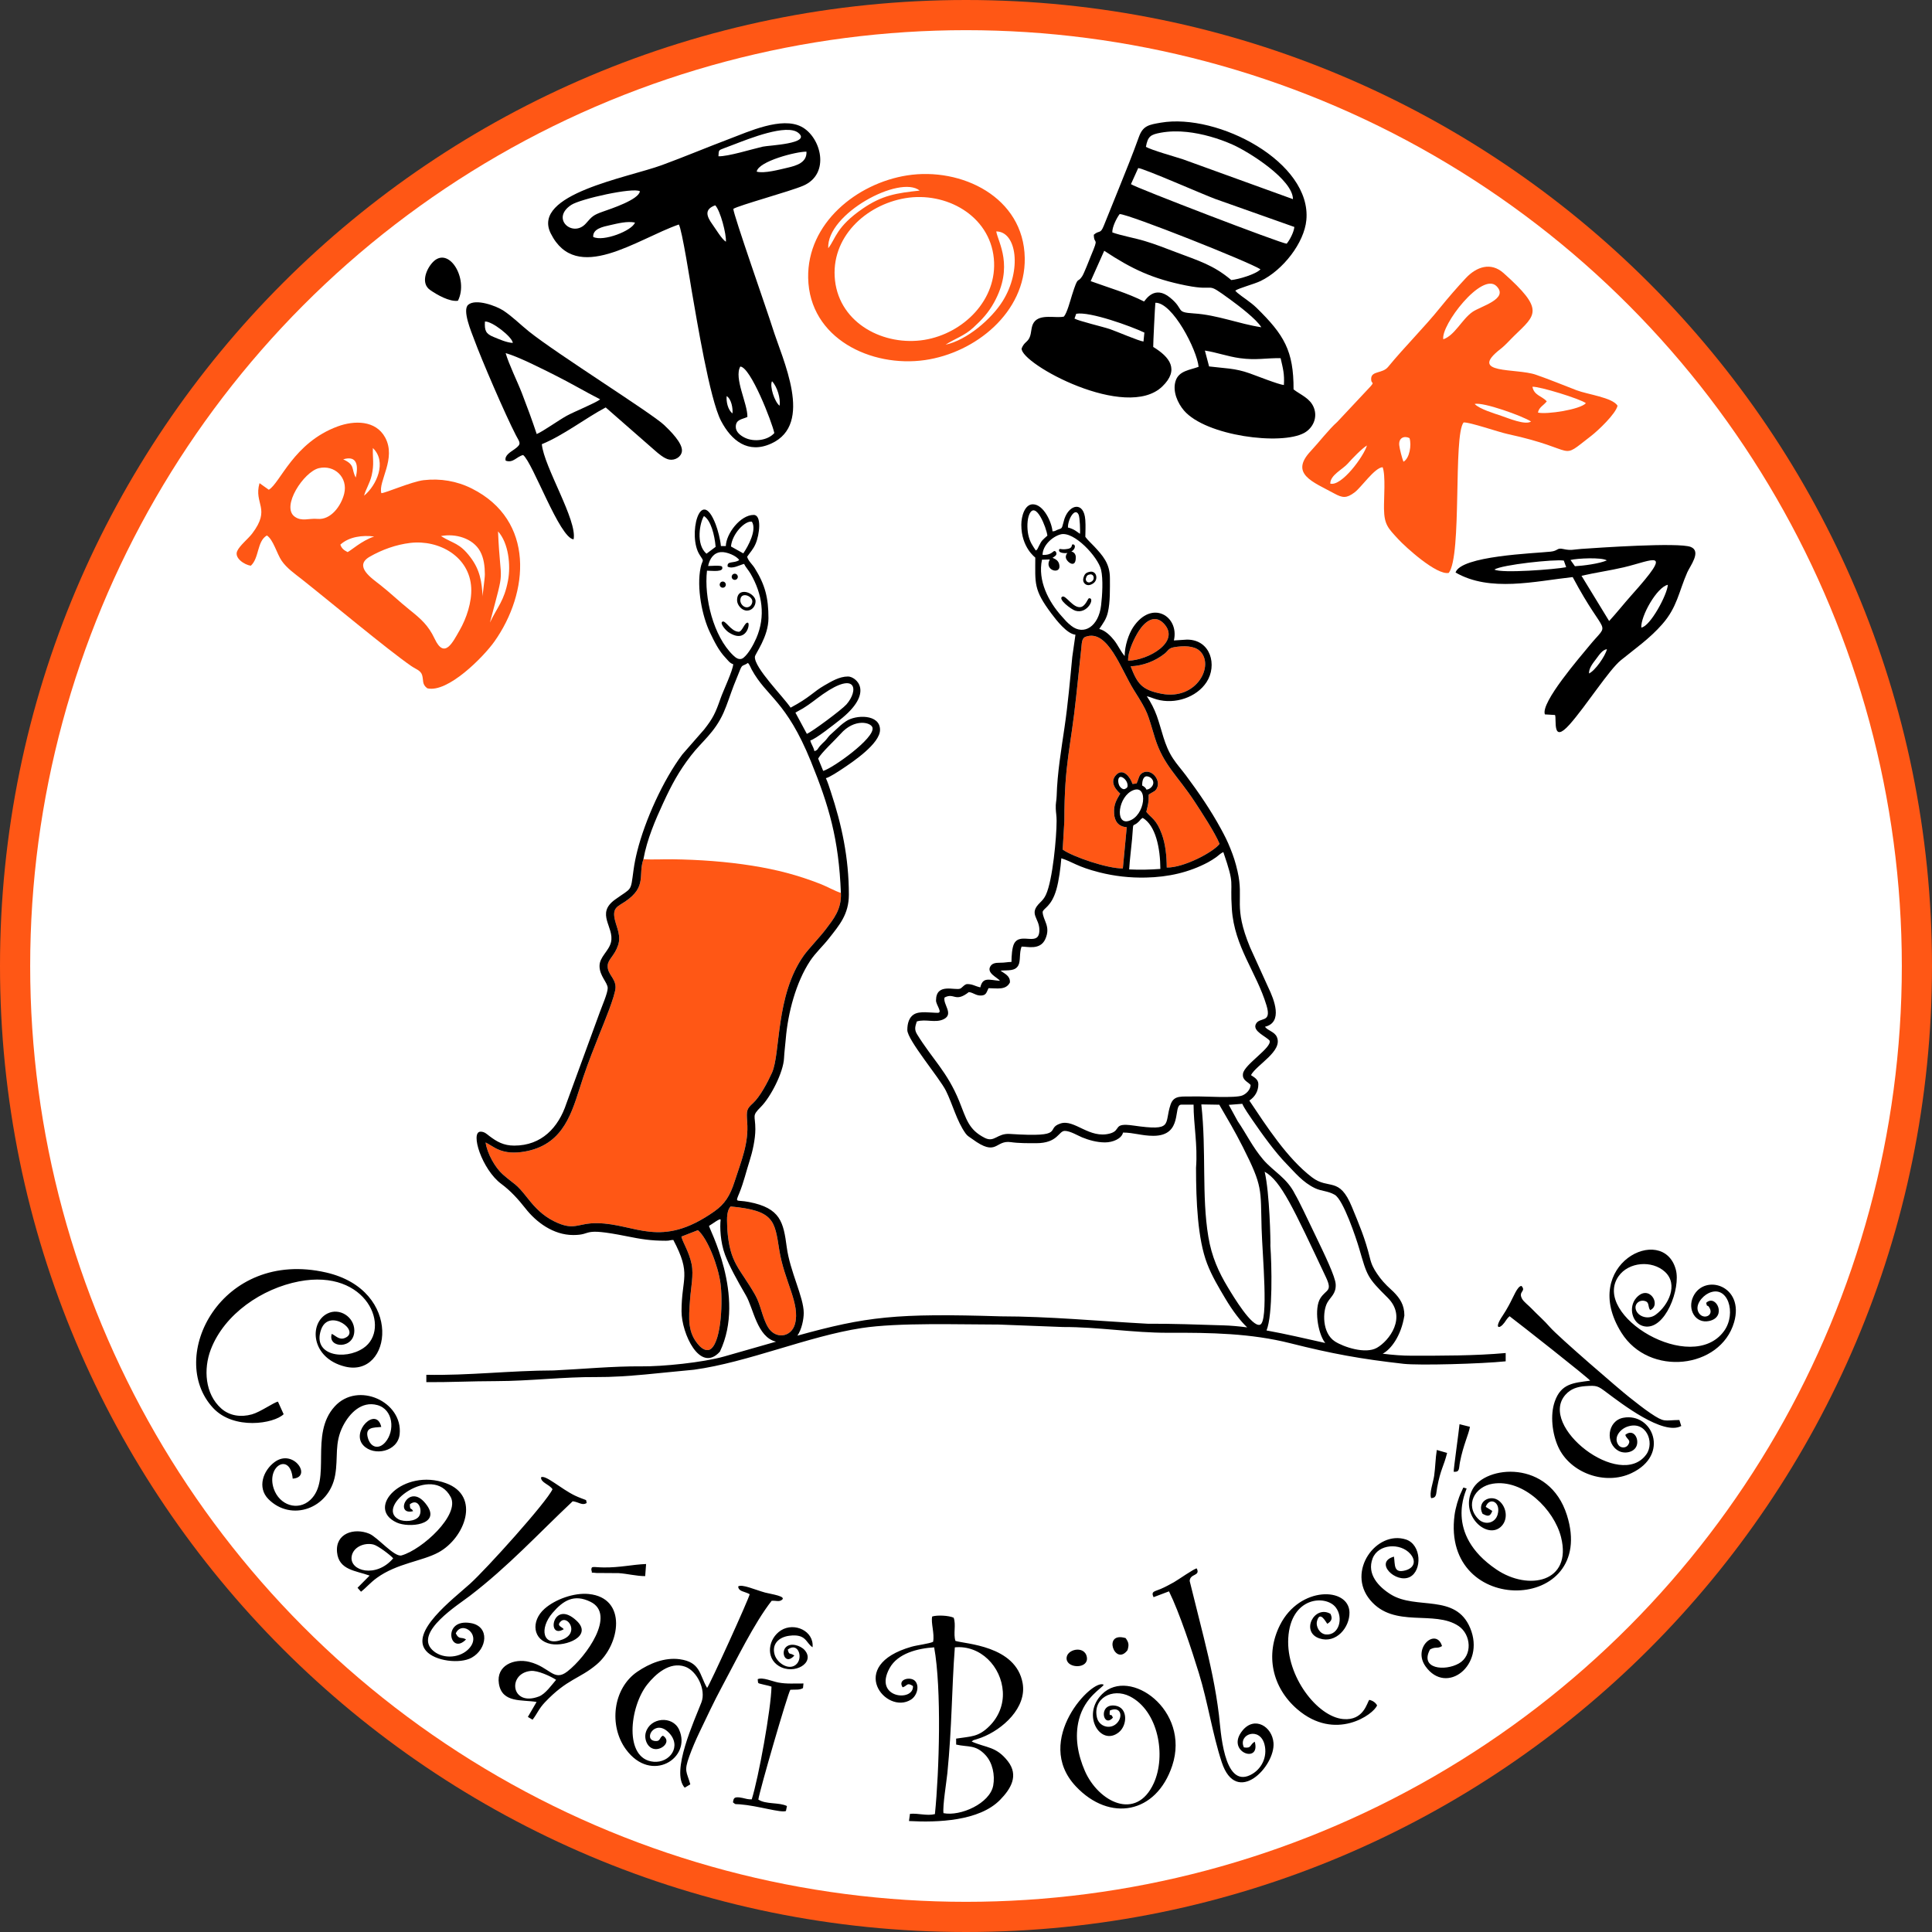
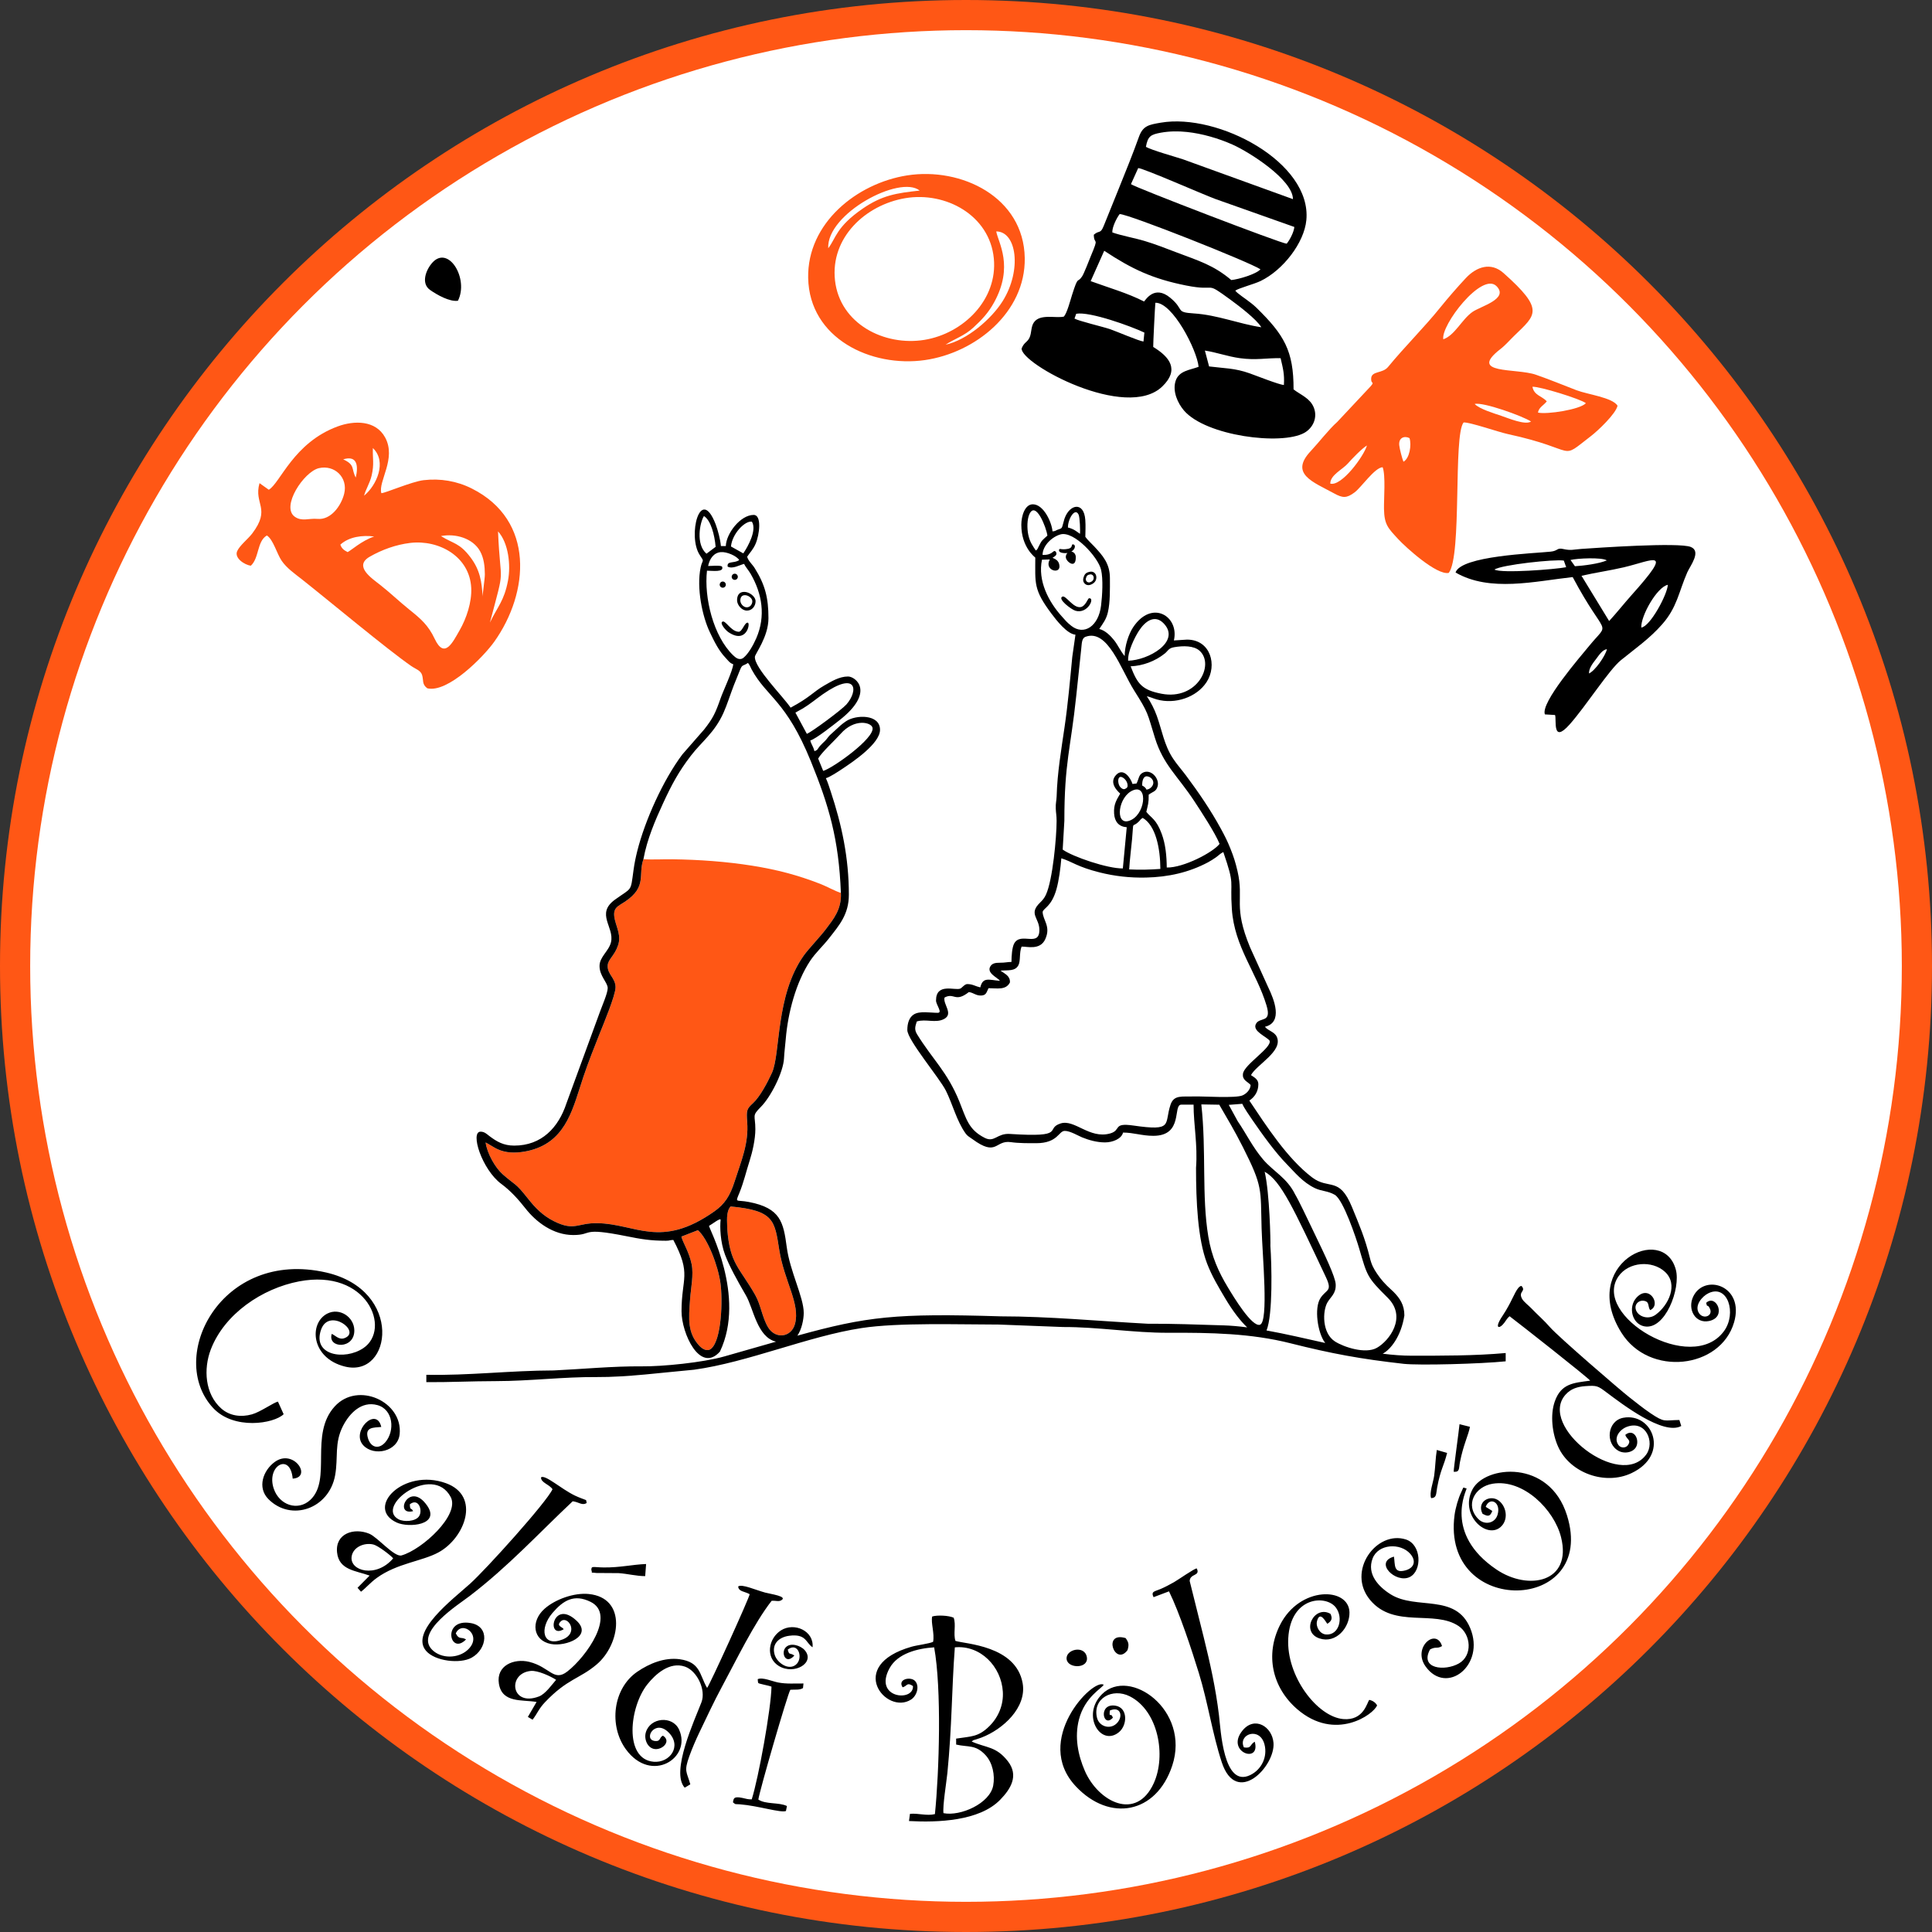
<svg xmlns="http://www.w3.org/2000/svg" version="1.1" width="512" height="512">
  <rect width="100%" height="100%" fill="#333333" stroke="none" />
  <svg version="1.1" width="512" height="512">
    <svg clip-rule="evenodd" fill-rule="evenodd" height="512" image-rendering="optimizeQuality" shape-rendering="geometricPrecision" text-rendering="geometricPrecision" viewBox="0 0 510.32 510.32" width="512">
      <path d="m255.16 0c140.92 0 255.16 114.24 255.16 255.16s-114.24 255.16-255.16 255.16-255.16-114.24-255.16-255.16 114.24-255.16 255.16-255.16z" fill="#ff5715" />
      <circle cx="255.16" cy="255.16" fill="#fff" r="247.19" />
      <path d="m249.21 478.93c-.25-1.87.79-8.21 1.03-10.59 1.23-12.38 1.12-21.92 1.97-33.21 6.78-.64 12.28 5.08 12.68 11.72.21 3.41-1.12 6.65-3.49 9.03-2.99 3.01-4.91 2.73-8.85 3.36l.01 1.57c3.2.74 5.11-.05 7.73 2.76 1.9 2.03 2.56 5.34 2.06 8.06-.87 4.72-8.61 8.19-13.14 7.3zm3.16-45.5c-.62-1.92.22-4.24-.47-6.13-1.33-.6-4.33-.73-5.67-.32-.39 1.69.67 4.46.24 6.69-1.02.5-4.19.87-5.67 1.29-17.51 4.98-6.71 18.19-.15 13.96 1.52-.97 2.3-3.49 1.09-4.87-1.14-1.3-4.77-.55-3.32 1.64 1.3-.38 1.08-1.42 2.73-.34.29 4.27-10.58 3.27-6.17-4.73 2.16-3.93 7.47-5.22 11.77-5.49 1.99 10.89 1.35 32.77.2 44.05-2.16.53-4.43-.29-6.59-.07l-.26 1.9c7.55.41 18.58.04 24.08-5.61 2.77-2.84 5.01-6.37 2.03-10.2-3.1-3.96-5.65-3.46-9.55-5.19.65-.54.34-.27 1.35-.62.4-.15.81-.27 1.22-.42 5.62-2.13 12.04-7.92 10.89-14.38-1.78-9.97-15.25-10.34-17.75-11.16zm191.22-58.35c-4.14.04-3.78.79-7.67-1.82-1.83-1.23-3.83-2.85-5.61-4.24-2.33-1.82-18.72-15.94-20.91-18.47-1.53-1.78-3.29-3.27-4.89-4.95-.68-.72-2.03-1.74-2.45-2.5-1.15-2.05 1.16-1.94-.17-3.43-1.09 0-2.11 2.91-3.39 5.21-.5.91-1.02 1.8-1.6 2.66-2.37 3.5-.86 3.64.48 1.82.54-.73.69-1.11 1.36-1.69 2.35 1.76 20.9 16.34 21.29 17.02-4.37.59-7.67.71-9.35 5.5-1.27 3.6-.66 8.55.91 11.99 3.14 6.91 12.38 10.23 19.34 6.94 10.3-4.84 5.57-16.07-2.15-14.63-4.25.8-4.84 6.83-1.2 8.77 1.69.9 4.46.31 4.84-1.82.35-1.94-1.2-4.03-3.12-2.43.38 1.21 1.63 1.29.76 2.64-.58.91-1.96.89-2.56.04-1.41-1.98.43-4.18 2.31-4.84 4.97-1.77 7.35 4.14 5.04 7.33-6.88 9.51-28.69-7.48-21.35-15.77 1.39-1.57 3.12-2.12 5.27-2.28 3.07-.22 3.28-.06 5.57 1.65 3.96 2.95 15 11.5 19.75 8.88zm-241.47 45.59c-2.64-.72-6.14-2.33-7.14-1.62.13 1.4 1.6 1.24 3.04 2.04-.1.99-10.61 24.1-11.25 24.76-2.05-3.51-1.71-6.81-7.24-7.58-3.97-.54-7.98 1.11-11.19 3.3-6.49 4.43-7.56 14.27-3.02 20.49 6.73 9.22 17.46 2.26 14.05-5.2-1.73-3.78-7.65-3.23-8.79.76-.51 1.77.45 4.17 2.41 4.38 2.01.22 4.4-2.08 2.12-3.54-1.02.44-.54 1.57-2.09 1.41-3.24-.32-.06-5.96 3.61-2.24 3.56 3.6.31 8.1-3.99 7.72-7.9-.7-6.38-14.52-1.64-20.45 2.15-2.7 5.88-6.07 9.92-4.68 3.17 1.09 5.63 6.12 4.36 9.43-1.8 4.71-8.21 18.41-4.42 22.55l1.48-.88c-.96-3.43-1.74-3.34-.25-7.46.71-1.97 1.72-4.33 2.63-6.22 1.98-4.11 3.8-8.07 5.97-12.09 3.75-6.94 8.46-16.74 13.13-22.71 1.13-.09 1.82.27 2.51-.12 1.91-1.05-2.84-1.67-4.21-2.05zm-128.7-50.44c-1.12.2-4.65 2.75-6.88 3.36-2.85.8-5.86.44-8.11-1.56-4.31-3.84-4.71-10.43-2.76-15.55 3.61-9.45 13.6-16.15 23.31-18.01 18.09-3.47 24.45 12.61 17 17.62-4.94 3.33-13.6 1.96-11.16-4.91 2.09-5.87 10.75.55 6.19 2.27-1.44.54-2.34-.65-3.38-1.12-1.21 3.87 6.06 4.17 5.96-.97-.07-3.53-3.9-6-7.09-4.41-4.96 2.48-4.42 11.79 4.64 14.02 12.34 3.04 15.52-20.14-4.99-24.85-27.72-6.35-42.29 22.37-29.87 35.77 5.47 5.9 16.07 4.18 18.64 1.66zm377.25-26.1c.32 1.53.21.11.9 1.36 1.12 2.02-1.55 3.14-2.76 1.42-1.38-1.98.77-4.52 2.51-5.34 5.05-2.39 7.46 5.32 4.08 10-8.52 11.78-35.07-4.11-27.89-14.44 2.67-3.83 8.86-4.31 12.26-1.2 3.64 3.33.94 8.87-2.44 11.34-2.19 1.6-5.21.26-5.33-1.86-.06-1.11 1.01-1.98 2.13-1.83 1.72.23 1.02 1.47 1.74 2.48 3.09-1.34-.29-7.04-3.66-3.24-2.19 2.48-1.11 6.86 2.07 7.51 5.56 1.14 9.72-10.01 8.37-14.98-3.35-12.39-25.63-1.34-14.37 16.67 7.35 11.74 26.18 9.55 29.76-2.74 2.83-9.73-7.82-12.97-10.78-6.83-1.63 3.36.53 7.26 4.19 6.48 4.83-1.02 1.81-7.25-.78-4.8zm-58.23 53.89c.95-2.69 4.09-1.35 3.15 2.01-.65 2.36-3.4 2.9-5.07 1.24-3.67-3.67-1.01-8.6 3.77-9.36 8.07-1.3 16.23 6.84 18.05 14.14 2.98 11.94-8.65 14.22-17.07 8.52-14.05-9.5-7.85-21-7.87-21.4-1.2-.28-.64-.61-1.39.89-.82 1.66-1.56 4.3-1.8 6.1-3.6 27.14 37.86 26.01 29.68.06-4.67-14.84-21.59-13.17-24.95-6.81-3.48 6.61 3.59 13.17 7.37 9.99 2.12-1.79 1.75-5.25-.33-6.95-2.28-1.85-6.03.15-4.39 3.39 1.34.72 2 .87 2.58-.74zm-99.29 53.8c2.91-1.27 3.63 1.66 1.77 3.44-1.75 1.66-4.59.78-5.16-1.54-1.23-5.08 4.06-7.97 8.66-5.65 7.56 3.82 9.65 15.67 6.34 22.94-4.64 10.17-14.64 4.9-18.19-3.2-1.87-4.3-2.76-8.99-1.58-13.6 1.56-6.08 6.27-8.38 6.53-9.2-2.81-1.81-18.82 14.64-7.35 26.84 8.95 9.52 21.27 7.25 25.47-5.48 4.84-14.68-11.28-26.11-18.55-18.87-5.58 5.55-.35 13.97 4.46 10.05 2.29-1.88 2.4-6.5-.93-7.01-4.64-.72-3.28 6.11-.66 3.17-.55-1.62-1.03.37-.81-1.89zm-146.26-8.11c-1.11 1.28-2.82 3.74-4.52 4.39-7.43 2.85-8.43-6.13-2.16-6.74 1.8-.17 5.18 1.37 6.68 2.35zm2.02-13.37c-.48-.68-2.03-.86-.79-2.06 1.76-1.72 5.01 2.97.51 4.76-5.34 2.13-6.23-2.85-2.71-6.98 2.83-3.3 5.7-5.12 10.09-2.94 6.75 3.34-1.1 14.46-6.14 18.38-3.63 2.82-4.6-1.17-10.06-2.53-4.05-1-8.8.96-8.03 5.76.83 5.2 6.18 4.16 9.95 4.83l-2.3 3.95 1.24.73c1.26-1.6 1.6-2.83 3.25-4.58 5.93-6.25 9.11-6.15 13.65-9.98 6.29-5.29 8.17-17.63-2.08-18.64-3.85-.38-8.82 1.39-11.66 3.91-3.67 3.25-3.15 8.37 1.71 9.3 3.91.74 11.1-2.06 6.78-6.13-6.34-5.97-8.13 5.05-3.41 2.22zm-45.05-18.72c-4.49 5.29-11.54 3.39-10.98-.47.38-2.54 3.39-3.76 5.75-3.18 1.22.3 4.48 2.78 5.23 3.65zm4.39-14.27c2.33-1.84 3.53 1.72 2.38 3.24-.99 1.31-3.93 1.46-5.33.73-6.42-3.38 8.99-14.91 13.75-5.89 2.49 4.71-7.54 13.88-12.98 15.42-1.9.54-6.32-4.81-8.53-5.73-3.98-1.65-9.02-.11-8.51 4.92.47 4.7 4.95 4.83 8.6 6.14l-3.19 3.22.92 1.04c1.36-1.05 2.47-2.42 4.19-3.66 5.33-3.86 11.95-4.38 16.26-6.72 6.96-3.77 11.28-14.92 1.97-18.29-11.24-4.07-21.39 6.52-13.01 10.39 3.18 1.47 11.6.67 8.06-4.45-4.72-6.81-8.97 2.78-3.71 1.45-.55-1.1-.8-.02-.87-1.81zm43.64-2.29c-3.75-1.81-7.85-5.62-8.99-4.83-.02 1.43 2.1 1.78 3.04 3.13-1.5 3.37-17.56 21.19-21.82 25.01-4.64 4.17-15.9 12.65-11.58 17.69 2.34 2.73 8.95 3.51 12.03 1.81 4.14-2.29 4.84-8.26-.19-9.14-7.76-1.37-5.6 8.76-1.28 4.31-1.28-.78-1.84.19-2.71-1.6 1.64-3.64 7.29.57 3.13 4.38-2.51 2.29-6.94 2.39-9.38-.05-4.66-4.66 6.93-11.9 9.91-14.19 10.27-7.87 18.02-16.36 27.22-25.03 1.67.21 2.47 1.2 3.69.47-.23-1.11.17-.59-1.45-1.27-.57-.23-1.05-.41-1.62-.69zm176.67 66.5c-1.63-3.49 4.18-5.58 5.44-.8.86 3.29-.77 6.69-3.81 8.13-7.07 3.38-7.75-12.08-8.21-15.83-.87-7.17-2.31-13.61-4.03-20.59l-3.71-14.87c.1-2.03 2.9-1.22 1.87-3.31-.58-.05-4.91 3.01-6.03 3.64-1.18.65-2.24 1.24-3.48 1.77-1.58.69-2.66.6-1.9 2.18l4.08-1.54c2.77 5.62 6.02 15.52 7.9 21.63 2.37 7.7 3.57 16.01 6.03 23.5 3.89 11.86 14.19 1.05 13.67-5.13-.35-4.28-4.96-7.14-8.16-3.27-4.69 5.67 4.87 9.05 3.21 2.98-1.38.8-.78 1.85-2.87 1.51zm52.34-26.76c-1.51-4.96-7.93.34-4.35 5.37 5.52 7.76 15.87-.31 11.79-10.12-3.84-9.25-14.24-4.72-20.98-8.9-3.21-2-6.39-5.34-4.8-9.5 1.48-3.86 7.33-4.2 9.95-1.22 1.59 1.81 1.11 3.71-1.27 4.37-3.24.89-2.7-1.53-3.04-3.63-5.37 1.49.5 7.18 4.17 5.39 3.32-1.64 3.13-8.58-1.01-9.92-7.75-2.5-15.81 8.38-9.44 16 6.33 7.57 16.9 2.53 23.35 6.86 3.34 2.25 3.73 7.81.09 9.88-3.71 2.11-10.43 1.47-7.63-3.69 1.6-.86 1.81-.08 3.17-.89zm-303.59-44.23c5.28-.33.25-8.04-4.75-4.4-3.04 2.22-4.7 6.75-1.65 9.82 6.02 6.04 16.01 2.54 17.61-6.3.86-4.74-.27-8.44 2.08-13.04 1.73-3.36 4.9-6.65 9.07-5.51 4.24 1.16 4.69 6.8 2.12 9.8-1.72 1.99-3.86 1.47-4.61-1.09-.86-2.93 1.45-2.74 3.53-2.93-1.28-5.59-8.13 1.21-4.75 4.85 2.78 2.99 9.11 1.69 9.6-2.92.9-8.6-11.03-14.06-17.15-7.35-6.78 7.44-.67 19.35-6.47 24.71-3.27 3.01-8.13 1.38-9.62-2.95-2.09-6.08 4.38-9.73 4.99-2.69zm284.37 58.44c-.59.66-1.45 5.55-6.88 5.07-6.86-.61-15.08-11.31-14.52-21.35.62-11.02 9.89-11.52 12.52-8.18 2.15 2.75.91 7.49-2.58 7.18-1.62-.14-2.73-2.06-2.34-3.54.79-3 2.46.55 2.73.72 1.15-.74 1.4-1.4.82-2.63-4.28-2.44-8 4.82-2.89 6.5 4.34 1.44 8.01-2.87 7.91-6.92-.18-6.68-13.13-6.97-18.34 3.35-3.98 7.88-2.08 16.53 4.52 22.24 10.09 8.72 20.28 1.35 21.11-1-.43-.77-1.2-1.27-2.06-1.44zm-156.12-4.59c-1.58-.3-4.14-1.47-5.42-.88.18 1.31-.24.95 1.63 1.45.72.18 1.29.27 2.01.52-.1 5.81-3.42 24.12-5.22 29.78-1.06.01-1.42-.16-2.49-.39-2.4-.51-2.28.27-2.47 1.17.84.68.44.41 1.88.53 4.73.37 10.82 2.32 12.12 1.76l.26-1.31c-2.07-1.03-5.58-.39-7.55-1.71.26-2.15 7.73-27.91 8.45-29 1.35-.11 2.33.14 3.34-.44l.13-1.22c-2.23-.03-4.45.17-6.67-.26zm2.52-8.7c2.8-2.17 4.23 2.4 2.08 4.05-1.94 1.49-4.86-.54-5.52-2.62-.9-2.87 1.1-4.71 3.78-5.07 4.59-.62 4.4 1.88 6.21 3.03.42-4.31-4.82-6.68-8.33-4.47-3.38 2.14-4.16 7.22-.59 9.41 4.08 2.5 9.76-.87 6.82-4.2-1.05-1.19-3.75-2.09-5.01-.69-1.32 1.46.03 4.71 2.3 2.13-1.27-.84-1.34.03-1.74-1.57zm-37.42-22.6c-3.73.15-6.81.95-11.16.91-2.88-.03-3.31-.5-3.3.67.42 1.05-.51.55 1.3.79l5.9.04c2.34.15 4.67.79 7.02.79zm213.32-24.36c1.66.09 1.31-.77 1.66-2.59.89-4.56 2.28-7.21 2.63-9.29l-2.75-.69c-.13 1.52-1.64 12.3-1.54 12.57zm-5.95 6.97c1.51-.12 1.25-1.06 1.58-2.82.92-4.93 1.72-5.47 2.63-9.13l-2.72-.78c-.36 2.13-.38 4.58-.7 6.81-.23 1.66-1.35 4.63-.79 5.92zm-96.28 42.6c.4 2.45 5.8 2.46 5.34-.56-.52-3.37-5.78-2.11-5.34.56zm15.58-5.64c-6.24-1.86-2.82 7.62.5 3.18.41-1.43.34-1.99-.5-3.18z" />
      <path d="m318.26 92.6c3.05.46 5.99 1.56 9.26 2.01 4.33.59 6.86-.07 10.74 0 .63 2.73 1.05 4.16.87 7.09-1.29-.09-7.38-2.49-9.03-3.08-3.91-1.41-6.81-1.33-10.73-1.83zm-16.22-2.39c-1.16-.11-7.09-2.67-8.84-3.27-1.93-.65-8.26-2.14-9.38-2.79l.45-1.27c3.57-.66 14.45 3.28 18.01 4.97zm-10.37-23.97c7.3 4.83 12.79 7.41 21.62 9.17 8.62 1.72 4.64-1.4 11.68 3.72 2.2 1.61 6.95 5.2 8.19 7.31-5.92-.89-11.55-3.25-17.81-3.65-5.06-.32-2.33-.93-6.28-4.17-4.14-3.4-6.44.59-6.88 1.02-4.27-2.2-9.45-3.68-14.1-5.38zm2.14-4.85c-.08-1.34 1.11-3.77 1.94-4.85 2.45.03 34.18 12.63 37.19 14.59-1.18 1.32-5.88 2.68-7.71 2.84-4.71-3.97-8.57-5.07-14.64-7.37-2.71-1.03-5.44-2.11-8.22-2.94-2.58-.78-6.31-1.45-8.56-2.27zm6.84-17c1.79.21 17.02 6.93 20.38 8.17l20.86 7.39c-.12 1.32-1.16 3.38-2.03 4.42-1.45-.04-40.17-14.91-41.13-15.73zm2.03-5.6c.51-2.81 1.25-3.24 3.93-3.74 2.27-.41 4.6-.44 6.91-.19 4.04.43 8.33 1.68 12.04 3.33 4.41 1.96 15.94 9.25 15.96 14.41l-29.05-10.52c-2.16-.71-8.24-2.4-9.79-3.29zm-13.76 23.21c.03 2.87 1.48.25-.73 5.5-.5 1.2-1.8 4.65-2.37 5.52-1.31 1.96-.93-.54-2.65 4.89-.44 1.39-1.31 4.75-2.15 5.71-2.06.52-6.34-.84-7.95 1.57-.76 1.14-.57 2.62-1.07 3.85-.58 1.41-1.42 1.21-2.15 3-.27 4.05 27.63 19.24 37.16 10.04 4.58-4.42 1.97-7.78-2.4-10.44-.04-.52.48-11.08.57-11.67 4.54-.13 11 12.48 11.42 16.92-2.23.85-5.24 1-6.09 3.78-.84 2.71.57 5.83 2.23 7.77 5.77 6.71 25.71 9.28 31.79 5.89 2.28-1.28 3.57-4.04 2.49-6.7-.99-2.46-3.44-3.31-5.34-4.77.04-10.23-2.53-14.44-9.73-21.51-1.64-1.61-3.77-2.87-5.15-4.04l-.52-.53c.96-.7 4.98-1.72 6.7-2.56 5.92-2.86 11.52-10.09 12.08-16.09 1.44-15.26-23.31-28.31-38.43-25.73-3.14.54-4.73.78-5.8 3.77-1.6 4.48-3.46 9.04-5.24 13.47l-4.06 10.05c-.9 2.21-1.14 1.03-2.61 2.31z" />
      <path d="m239.16 52.34c10.63-1.77 22.24 4.5 23.35 15.92 1.06 10.9-8.07 19.83-18.32 21.51-10.61 1.73-22.33-4.23-23.63-15.68-1.27-11.32 8.07-19.99 18.6-21.75zm10.6 38.71c2.4-1.58 4.93-2.3 7.32-4.5 2.28-2.1 3.98-3.91 5.49-6.65 5.29-9.59 1.1-15.81.58-18.77 5.39 0 6.83 10.21 1.69 18.42-2.96 4.73-9.47 10.31-15.08 11.5zm-30.99-25.48c-.48-9.09 18.89-19.46 24.16-15.23-6.12.66-9.88 1.22-15.02 4.74-7.09 4.86-7.11 7.91-9.14 10.49zm20.84-19.24c-13.3 2.09-26.42 12.63-26.14 27.09.32 16 16.67 23.73 30.85 21.69 13.29-1.91 26.58-12.56 26.36-26.95-.26-16.11-16.75-24.07-31.07-21.83z" fill="#ff5715" />
-       <path d="m141.77 114.65c-1.21-3.63-2.53-7.22-3.91-10.79-1.26-3.24-3.38-7.46-4.3-10.59 3.33.92 9.7 4.17 13.01 5.83 4.04 2.01 7.96 4.34 11.95 6.38-1.03.9-6.88 3.27-8.8 4.33-2.15 1.18-6.25 4.12-7.95 4.84zm-13.68-29.72c1.82-.17 7.27 4.1 7.36 5.65-1.65-.09-3.52-.94-5.06-1.57-2.11-.85-2.43-1.72-2.3-4.08zm7.82 33.72c-1.06.75-2.72 1.66-2.34 3.03 2 .71 2.87-1.08 4.61-1.49 2.59 2.04 9.63 21.98 13.33 22.27 1.03-4.99-7.84-19.15-8.39-25.13 5.73-2.34 11.5-6.86 16.87-9.71l12.97 11.35c.99.87 2.5 2.18 3.81 2.42 1.49.28 3.14-.66 3.35-2.16.29-2.16-3.23-5.58-4.71-6.98-3.39-3.18-28.18-18.68-35.69-24.69-2.3-1.84-4.15-3.76-6.68-5.47-1.93-1.29-7.37-3.29-9.36-1.59-1.65 1.4.87 7.28 1.54 9.09 1.96 5.37 8.23 19.91 11.05 25.37 1 1.94 1.67 2.25-.36 3.69z" />
      <path d="m120.96 79.44c2.94-5.82-2.5-14.79-6.76-10.06-1.65 1.83-3.1 5.45-.6 7.21 1.82 1.28 5.17 3.18 7.36 2.85z" />
      <path d="m370.71 121.96c-.35-.85-1.02-3.4-1.11-4.35-.2-2 1.34-2.57 2.71-1.89.58 1.8.03 5.36-1.6 6.24zm-19.33 5.78c-.02-2.27 3.27-3.74 4.66-5.33 1.02-1.17 3.76-4.02 5.03-4.74-.87 2.92-6.73 10.88-9.69 10.07zm38.14-21.03c2.2-.59 12.73 3.2 14.89 4.63-1.53 1.03-6-.88-7.88-1.51-1.88-.64-5.7-1.77-7.01-3.12zm19.05-.71c-1.32-1.43-3.37-1.55-3.79-3.84 1.86-.13 12.79 3.25 14.12 4.34-1.58 1.7-10.31 3.02-12.66 2.48.22-1.41 1.55-1.92 2.33-2.98zm-27.33-16.38c-.74-3.64 10.21-17.96 14.07-14.02 3.31 3.39-4.25 5.28-6.41 6.82-2.78 1.97-4.61 6.13-7.66 7.2zm46.02 17.54c-1.36-2.18-7.91-2.96-10.85-4.09-3.53-1.37-7.11-2.83-10.69-4.08-5.24-1.84-18.15-.02-9.36-6.82 1.23-.94 2.51-2.42 3.67-3.54 5.67-5.5 8.06-6.77-2.89-16.51-3.36-2.99-7.17-1.65-9.97 1.35-2.13 2.27-4.75 5.29-6.72 7.73-4.25 5.29-9.45 10.41-13.8 15.72-1.48 1.8-4.35.99-4.47 3.04-.09 1.65 1.05.68-.18 2.12l-8.75 9.34c-2.29 2.03-4.85 5.41-7.03 7.73-5.68 6.04.62 8.14 6.18 11.18 2.25 1.24 3.29 1.31 5.39-.26 1.82-1.36 5.3-6.55 7.42-6.66.83 2.12.31 8.34.36 10.99.07 4.23 1.1 5.1 3.69 7.94 1.96 2.14 10.26 9.69 13.42 8.98 3.54-4.6 1.13-36.24 3.91-39.73 1.48-.16 9.31 2.56 11.67 3.06 19.24 4.16 13.2 7.3 22.04.48 1.76-1.35 6.51-5.83 6.96-7.97z" fill="#ff5715" />
      <path d="m419.72 177.89c-.05-1.39 1.03-2.72 1.88-3.83.78-1.04 1.71-2.49 2.86-2.57-.46 1.85-3.15 5.69-4.74 6.4zm13.81-12.13c-.15-3.09 4.15-10.7 7.01-11.29-.1 2.52-4.67 11.05-7.01 11.29zm-38.79-15.32c1.93-1.27 15.92-2.77 18.33-2.37l.62 1.75c-2.81.57-17.11 1.68-18.95.62zm23 1.65c3.65-.84 7.44-1.37 11.17-2.24 7.75-1.83 13.44-5.37 2.06 7.33-2.04 2.28-3.89 4.65-5.93 6.86zm-2.91-4.18c1.82-.44 8.19-.75 9.6.11-1.95.87-6.24 1.42-8.43 1.54zm-4.08 40.95c.47 1.15-.87 7.8 3.86 2.49 4.27-4.8 10.41-14.44 13.54-16.97 3.81-3.09 7.62-5.74 10.89-9.47 3.98-4.52 4.37-8.54 6.63-13.71.74-1.7 3.83-5.57.93-6.73-3.22-1.28-24.94.25-28.9.52-2.11.14-2.67.5-4.82.02-1.68-.38-1.28.49-3.28.7-4.37.47-23.7 1.09-25.13 5.51 9.07 5.26 20.99 2.3 30.94 1.21 8.89 16.7 10.05 11.2 4.37 18.16-2.25 2.76-12.91 15-11.71 18.11z" />
      <path d="m108.34 143.41c7.65-.91 15.73 3.61 16.13 11.89.18 3.71-1.24 8.02-3.08 11.21-1.78 3.08-3.97 7.76-6.57 2.23-1.69-3.59-3.65-5.28-6.71-7.73-2.56-2.05-5.06-4.45-7.63-6.47-2.3-1.81-7.15-4.99-2.82-7.49 3.26-1.87 6.95-3.19 10.68-3.64zm25.84 9.97c-1.01 5.37-2.75 6.82-4.77 11.07 4.18-15.86 2.78-8.87 2.14-24.09 2.77 3.05 3.41 8.93 2.63 13.02zm-6.69 4.34c-.22-4.1-.71-7.2-3.25-10.55-2.91-3.83-4.47-3.51-7.76-5.57 3.82-.75 8.43.57 10.33 4 1.01 1.83 1.25 4.02 1.26 6.1.01 1.23-.69 5.65-.58 6.02zm-37.59-13.86c2.33-2.12 5.88-2.54 8.93-2.15-3.33 1.13-6.1 3.7-7.01 4.12-.99-.51-1.58-.96-1.92-1.97zm-5.67-20.2c4.12-.96 7.75 2.46 6.68 6.76-.8 3.2-3.51 6.97-7.04 6.64-2.28-.21-4.15.77-6.03-.59-3.67-2.66 2.43-11.88 6.39-12.81zm11.94 7.27c.39-1.6 1.5-3.21 2-5.34.71-3.06.23-4.42.32-7.24 3.8 3.61.98 9.88-2.32 12.58zm-2.2-4.79c-1.25-2.29-.06-3.32-3.32-4.81 3.89-1.19 3.98 1.99 3.32 4.81zm6.76 4.12c-.89-3.1 4.05-9.11 1-14.71-2.51-4.6-8.19-4.52-12.55-2.91-11.67 4.3-15.16 14.97-18.18 16.72l-2.45-1.74c-1.59 5.56 3.13 6.63-1.94 13.31-1.09 1.43-3.26 3.11-3.95 4.62-.85 1.86 1.96 3.66 3.59 3.88 2.25-2.05 1.6-6.46 4.24-7.99 1.68 1.05 2.65 4.84 3.91 6.68 1.34 1.95 3.43 3.4 5.3 4.87 7.11 5.61 22.6 18.56 28.92 22.93 1.15.8 2.51 1.15 2.88 2.4.42 1.42-.09 2.41 1.37 3.49 5.42 1.28 14.82-8.28 17.71-12.34 9.19-12.95 10.77-32.02-5.93-40.42-3.96-2-8.34-2.73-12.75-2.22-3.15.37-10.24 3.47-11.17 3.43z" fill="#ff5715" />
-       <path d="m193.48 109.2c-1.2-.91-1.69-3.07-1.54-4.58 1.26.8 1.67 3.23 1.54 4.58zm12.45-2.03c-1.3-.94-2.7-5.14-2.01-6.47 1.37 1.43 2.3 4.52 2.01 6.47zm-10.39-10.35c2.74.15 8.38 14.67 8.99 17.57-1.73 1.94-5.28 2.41-7.71 1.27-1.17-.55-2.46-1.51-2.47-2.89-.01-2.04 1.71-1.98 3.07-2.64.07-3.54-3.6-10.24-1.88-13.31zm-38.85-34.24c-.15-2.15 2.57-2.69 4.46-3.11 2.07-.46 4.48-1.1 6.57-.69-.73 2.17-8.4 5.14-11.03 3.8zm35.05 1.27c-1.08-.65-2.65-3.32-3.54-4.55-1.55-2.15-2.26-4 .72-5.07 1.36 1.38 2.98 7.69 2.82 9.62zm-22.72-13.33c-.27 2.21-7.62 4.62-9.78 5.38-2.51.89-2.83 1.23-4.45 3.09-3.42 3.93-9.47-1.22-3.89-4.87 2.43-1.59 16.31-4.68 18.12-3.6zm30.85-5.18c.44-2.76 10.57-5.34 13.15-5.28.15 2.89-2.66 3.7-5 4.24-2.15.49-6.13 1.59-8.15 1.04zm-10.1-4.06c.11-1.68-.05-1.55 1.58-2.17.89-.33 1.73-.65 2.62-.99 3.83-1.46 13.78-5.48 16.86-3.06 3.72 2.92-7.82 3.32-9.36 3.68-2.9.66-9.15 2.62-11.7 2.54zm3.93 13.89c1.35-.9 15-4.63 18.43-6.1 7.32-3.12 4.74-12.88-.42-15.59-5.23-2.74-13.94 1.27-19.14 3.24-5.93 2.24-11.79 4.71-17.73 6.89-9.08 3.33-34.54 7.66-29.37 18.04 6.76 13.58 22.8 1.48 33.83-2.35.82 1.11 3.2 16.33 3.43 17.64 1.3 7.39 4.73 28.54 7.73 34.24 2.73 5.21 7.12 8.79 13.28 5.97 11.3-5.17 2.96-22.08.28-30.67-1.24-4-10.35-29.92-10.32-31.31z" />
      <path d="m222.11 235.85c-1.52-.46-3.67-1.69-5.44-2.38-6.01-2.34-11.42-3.75-17.96-4.8-6.92-1.1-14.01-1.6-21.07-1.7-2.44-.04-5.33.15-7.68-.03-1.49 4.2 1.03 7.23-4.81 11.19-1.97 1.33-3.53 1.6-2.71 4.94.53 2.15 1.64 4.15.82 6.6-.94 2.81-2.63 3.7-2.74 5.3-.17 2.4 2.07 3.3 2.07 5.82-.01 2.13-3.23 9.81-4.12 12.04-1.49 3.75-3.05 7.68-4.39 11.65-2.64 7.87-4.28 16.25-12.99 19.08-2.06.67-4.81 1.11-7.16.74-2.68-.44-3.77-1.55-5.66-2.53.4 2.91 2.5 6.63 4.53 8.43 3.41 3.01 3.22 2.04 6.63 6.37 1.89 2.4 3.89 4.52 6.96 6.04 5.36 2.65 6.12.41 11.32.48 10.23.13 16.74 6.95 30.99-3.12 2.7-1.9 4.12-4.06 5.34-7.88 1.79-5.57 3.76-10.06 3.32-15.75-.23-3.07-.12-3.43 1.54-4.95 1.81-1.66 3.8-5.37 5-8.01 2.32-5.08.88-20.4 8.42-31 1.22-1.72 4.3-4.9 5.92-7.07 1.85-2.47 4.1-5.1 3.87-9.46zm-30 88.87c.69 9.16 3.26 10.1 7.38 17.36 1.48 2.61 1.82 5.9 3.39 8.52 1.93 3.2 6.13 2.7 7.11-.89 1.44-5.35-2.84-11.23-4.16-19.6-1.22-7.68-1.31-10.36-12.86-11.43-1.29 1.48-.86 4.13-.86 6.04zm-12.13 1.92c.43 1.72 2 3.89 2.71 7.3.57 2.79-.21 6.33-.41 9.21-.38 5.26-.73 8.94 2.48 12.36.68.71 2.01 1.68 3.13.7 2.73-2.4 3.04-12.94 2.4-17.35-.65-4.57-3.33-11.64-5.94-13.92z" fill="#ff5715" />
-       <path d="m281.14 216.83-.44 7.58c2.65 1.9 11.87 5.04 15.89 4.98l1.03-10.88c-2.13-.16-3.21-1.5-3.34-3.63-.16-2.52.73-3.69 1.61-5.25-.36-.39-3.22-2.73-1.04-4.98 1.88-1.93 3.78.79 4.29 2.43l1.07-.13c.61-1.2.56-2.21 1.53-2.78 2.18-1.3 4.66 1.48 4.02 3.58-.41 1.38-1.21 1.31-2.34 2.15.02 2.31-.2 2.64-.63 4.55 1.31 1.65 2.65 1.92 4.07 5.81 1 2.71 1.3 5.76 1.33 8.89 4.4.1 12.28-4.03 13.95-6.25-1.18-2.91-4.88-8.55-6.66-11.26-4.42-6.73-8.18-9.56-10.4-16.69-2.11-6.8-1.63-6.42-5.55-12.64-3.46-5.5-6.9-16.23-12.76-14.12-1.12.4-1 1.87-1.19 3.37l-1.31 12.34c-1.45 13.86-3.13 17.46-3.13 32.93zm16.85-42.31c5.28-.1 14-5 9.41-9.83-2.38-2.5-4.93-.6-6.58 1.96-1.08 1.67-2.97 5.42-2.83 7.87zm.66 1.48c1.78 4.64 2.96 6.24 8.17 7.25 9.37 1.8 14.12-7.65 10.05-11.35-1.53-1.38-4.36-1.36-6.76-.94-1.51.27-1.57.96-2.44 1.66-2.54 2.03-5.78 3.25-9.02 3.38z" fill="#ff5715" />
      <path d="m323.04 350.08c-6.6-.21-13.35-.46-19.94-.43-12.74-.68-26.06-1.95-38.78-1.95-27.68-.86-35.38.04-53.7 5.1 1.14-1.62 1.68-4.32 1.68-6 0-4.17-3.63-10.92-4.49-17.39-.87-6.56-1.62-10.3-9.97-11.91-3.47-.68-3.68.41-2.53-2.42 1.13-2.76 1.81-5.72 2.72-8.55.7-2.19 1.49-5.56 1.49-8.26 0-3.8-1.02-3.41 1.46-5.9 2.54-2.54 5.97-9.12 6.12-12.94.07-1.59.32-3.29.45-4.97.57-6.94 2.71-15.01 6.44-20.65 1.4-2.12 3.34-3.87 4.93-5.89 2.77-3.53 5.3-6.39 5.3-11.61 0-9.76-1.89-18.5-4.8-27.27-.32-.98-.83-2.58-1.27-3.49.98-.23 3.39-1.83 4.29-2.43 2.9-1.93 10.01-6.7 10.01-10.35 0-4.19-6.41-4.02-8.98-2.26-.5.34-1.05.74-1.47 1.12l-2.83 2.59c-.56.59-.7.94-1.29 1.53-.46.46-.88.81-1.3 1.3-.6.68-.52 1.1-1.46 1.35-.3-1.26-.84-1.77-1.09-2.82 1.39-.32 6.32-4.26 7.68-5.32 9.56-7.46 4.32-11.57 2.29-11.57-2.34 0-4.46 1.35-6.28 2.38-2.89 1.66-3.82 3.17-8.89 5.85-1.94-2.91-9.64-10.56-9.43-13.44.05-.78 3.58-5.27 3.58-10.18 0-5.39-.88-8.84-3.64-13.25-.61-.99-1.68-1.85-1.99-2.99.82-1.22 1.59-1.93 2.23-3.41 1.05-2.42 1.68-7.64-.5-7.64-3.54 0-7.29 4.99-7.36 8.23h-1.3c-.15-1.75-.82-4.28-1.39-5.76-4.07-10.55-7.48 3.14-4.21 8.1 1.36 2.05.73 1.01.24 3.35-1.11 5.33.42 12.88 2.47 17.13 1.14 2.38 2.31 4.81 4.13 6.7.6.63 1.12 1.44 2.01 1.68-.04 1.57-2.67 7.1-3.33 9.01-1.37 3.92-2.01 5.26-4.34 8.23l-5.76 6.59c-5.11 6.82-9.88 17.44-11.92 25.56-.41 1.65-.73 3.15-.99 5.07-.8 5.8-.3 4.43-4.86 7.71-5.23 3.76-.14 7.26-1.08 11.25-.56 2.38-3.03 3.86-3.03 6.3 0 2.66 2.16 4.37 2.16 5.85 0 1.32-1.55 4.85-2.03 6.2l-8.88 24.26c-2.1 6.36-6.54 11.13-13.78 11.13-2.83 0-4.61-1.05-6.57-2.53-.73-.56-1.29-1.15-2.32-1.15-2.83 0 .37 10.03 5.48 13.8 2.45 1.81 4.48 4.06 6.35 6.44 2.86 3.67 7.38 7.06 12.65 7.06 5.37 0 1.78-2.14 14 .3 3.93.79 6.4 1.21 10.48 1.21 1.09 0 .97-.19 1.95-.21 4.87 9.2 2.17 9.91 2.17 18.85 0 5.76 4.84 16.51 10.14 10.65 7-14.67-3.18-33.06-2.87-33.22.72-.38 3.13-2.29 3.05-1.56-.21 1.82-.09 5.85 1.18 9.21 1.13 2.99 3.18 6.72 5.52 10.74 1.98 3.41 2.94 11.03 7.94 12.2-3.98 1.13-8.46 2.42-13.66 3.9-5.71 1.62-16.34 2.68-21.89 2.62-7.35-.07-15.73.73-23.18 1.08-11.4.02-22.53 1.38-33.64 1.15v1.94c5.86.06 11.72-.26 18.47-.27 8.86-.01 17.77-1.14 26.44-1.07 8.1.06 17.66-1.22 25.79-1.94 14.24-1.95 30.12-8.84 44.25-11 9.77-1.5 25.87-.93 36.33-.93l16.89.65c9.26-.03 18.59 1.55 27.74 1.52 11.36-.05 21.9.14 32.32 2.77 11.04 2.78 18.55 4.15 29.89 5.43 4.16.46 20.46.01 26.98-.66v-2.19c-8.14.74-17.09.71-24.85.71-2.45 0-5.01-.2-7.64-.53 2.09-1.09 4.88-4.59 5.73-10.1 0-2.8-1.18-4.53-2.87-6.24-.3-.3-.48-.45-.78-.73-1.35-1.22-2.52-2.5-3.55-4.04-.91-1.35-1.47-2.38-1.9-4.16-1.29-5.27-2.82-8.77-4.74-13.46-3.37-8.24-6.08-4.45-10.56-7.86-6.53-4.97-12.03-13.53-16.55-20.27 1.47-.99 2.38-2.45 2.38-4.34 0-1.28-1.16-1.85-1.95-2.38 1.47-2.78 8.48-6.3 6.84-10.08-.63-1.42-2.37-1.63-3.15-2.7 4.87-1.14 2.38-7.26.94-10.26l-4.87-10.72c-4.55-11.03-1.56-12.51-3.31-20.1-.55-2.4-1.06-3.93-1.86-5.93-.81-2.04-1.51-3.41-2.53-5.28-2.69-4.94-5.9-9.63-9.26-14.13-1.18-1.57-2.33-2.83-3.38-4.42-2.35-3.54-2.91-7.44-4.3-11.3-.65-1.8-1.58-3.6-2.63-5.17.91.21 1.7.59 2.62.85 4.8 1.36 10.52-.52 13.16-4.57 2.88-4.41 1.12-11.23-5.16-11.23l-3.47.22c1.49-6.38-5.83-10.97-10.8-3.43-1.1 1.68-2.2 4.81-2.2 7.55-1.07-1.23-1.76-2.87-2.78-4.16-.9-1.14-2.35-2.62-3.93-2.99.98-1.47 1.86-2.56 2.28-4.43.62-2.68.53-6.13.53-9 0-3.9-1.94-6-4.17-8.4-.59-.65-1.82-1.75-2.32-2.51 0-1.77.12-2.56-.01-4.47-.35-4.93-4.16-4.2-5.5-.31l-.52 1.86c-.22.83-.49.74-1.33 1.06-.6.24-.47.35-1.31.42-.21-2.46-2.37-7.15-5.2-7.15-2.13 0-3.04 3.14-3.04 5.41 0 6.03 3.69 8.62 3.69 8.67 0 6.84-.51 8.42 4.27 14.8 1.3 1.74 4.12 5.38 6.34 5.56l-.84 5.87c-.6 6.22-1.14 12.43-2.04 18.55-.85 5.84-1.92 12.07-2.09 18.27-.04 1.19-.29 1.8-.23 3.25.04 1.18.22 1.79.22 3.24 0 4.28-1.04 15.68-2.82 19.5-.39.86-.89 1.46-1.57 2.11-3.09 3.01-.16 3.99-.16 7.21 0 4.64-4.91.45-6.64 3.54-.57 1.01-.73 3.33-.73 4.9-1.08 0-1.66.22-3.04.21-1.23 0-2.04.15-2.53.95-1.09 1.79 1.91 2.97 2.54 3.83-2.87-.2-4.53-1.14-5.2 1.73-1.53-.36-2.01-.87-3.46-.87-.68 0-1.37 1-1.85 1.2-1.4.56-6.39-1.61-6.39 3.14 0 1.15 1.82 3.25.44 3.25-1.98 0-4.72-.55-6.29.42-1.24.77-1.73 2.32-1.73 4.13 0 2.62 8.49 12.63 10.19 16.02 1.79 3.6 2.83 7.96 5.19 11.28.51.73 1.04.94 1.77 1.48 6.59 4.86 5.98.22 10.2.83 2.08.3 4.52.28 6.66.28 5.81 0 5.91-3.25 7.59-3.25 1.41 0 3.47 1.26 4.57 1.71 1.72.7 3.87 1.33 6.04 1.33 2.04 0 4.38-.95 4.77-2.6 2.8 0 4.97.86 8.01.86 8.03 0 5.06-8.23 7.37-8.23h3.25c0 5.3 1.11 10.57.65 16.68 0 8.87.44 18.8 2.91 25.26 1.26 3.32 3.1 6.36 4.82 9.26 2.01 3.38 4.03 5.97 5.78 7.63-2.2-.29-4.33-.48-6.39-.54zm-20.06-145.02c.99.09 1.77.98 1.65 1.86-.11.87-1.05 1.64-1.82 1.64-.2-.59-.82-.92-1.1-1.05-.07-1.16.28-2.54 1.27-2.45zm-7.12.17c.53-.18 1.66.68 1.91 1.72.24 1.04-.11 1.17-.61 1.44s-1.36-.34-1.63-1.19c-.28-.86-.2-1.8.33-1.97zm3.52 3.48c-4.04 1.54-4.97 9.25-1.23 8.13 4.36-1.29 5.24-9.66 1.23-8.13zm-1.12 20.94c2.97.14 5.32.07 8.24-.13-.02-5.47-1.23-11.48-4.66-13.48-.71.44-.46.39-.97.9-2.02 2.04-1.36-.68-1.84 4.67-.24 2.68-.61 5.33-.77 8.04zm-17.12-12.82-.44 7.58c2.65 1.9 11.87 5.04 15.89 4.98l1.03-10.88c-2.13-.16-3.21-1.5-3.34-3.63-.16-2.52.73-3.69 1.61-5.25-.36-.39-3.22-2.73-1.04-4.98 1.88-1.93 3.78.79 4.29 2.43l1.07-.13c.61-1.2.56-2.21 1.53-2.78 2.18-1.3 4.66 1.48 4.02 3.58-.41 1.38-1.21 1.31-2.34 2.15.02 2.31-.2 2.64-.63 4.55 1.31 1.65 2.65 1.92 4.07 5.81 1 2.71 1.3 5.76 1.33 8.89 4.4.1 12.28-4.03 13.95-6.25-1.18-2.91-4.88-8.55-6.66-11.26-4.42-6.73-8.18-9.56-10.4-16.69-2.11-6.8-1.63-6.42-5.55-12.64-3.46-5.5-6.9-16.23-12.76-14.12-1.12.4-1 1.87-1.19 3.37l-1.31 12.34c-1.45 13.86-3.13 17.46-3.13 32.93zm16.85-42.31c5.28-.1 14-5 9.41-9.83-2.38-2.5-4.93-.6-6.58 1.96-1.08 1.67-2.97 5.42-2.83 7.87zm.66 1.48c1.78 4.64 2.96 6.24 8.17 7.25 9.37 1.8 14.12-7.65 10.05-11.35-1.53-1.38-4.36-1.36-6.76-.94-1.51.27-1.57.96-2.44 1.66-2.54 2.03-5.78 3.25-9.02 3.38zm25.92 115.84 2.36 4.32c2.2 3.19 3.93 6.85 6.72 10.12 2.74 3.2 6.28 4.81 8.43 9.18 1.02 1.7 3.06 6.05 5.34 10.79 2.54 5.28 5.29 10.98 5.39 12.98.13 2.47-1.31 3.28-2.19 4.81-1.3 2.26-1.45 8.07 1.99 10.29 2.31 1.48 8.03 3.4 11.07 1.69 3.22-1.81 8.08-8.07 2.86-13.24-5.48-5.43-5.39-5.72-7.54-13.05-.8-2.72-4.17-12.83-6.44-14.14-1.86-1.06-3.47-.92-5.19-1.73-3.29-1.56-5.43-4.27-7.5-6.38-3.01-3.05-6.55-7.98-9.1-11.7-.7-1.03-2.17-3.12-2.63-4.22zm8.24 58.08c2.34-.77.64-18.21.43-25.42-.29-10.5.37-10.98-4.93-21.48-2.34-4.61-3.86-7.08-6.25-11.22l-4.74-.08c1.36 12.4.06 24.19 1.85 34.93.88 5.32 2.74 9.37 5.12 13.32 1.58 2.63 6.39 10.61 8.52 9.95zm-52.47-123.21c-.2 2.54-.64 5.9-1.31 8.25-1.32 4.58-3.4 4.89-3.63 5.92.09 2.27 2.23 3.8.7 7.19-1.37 3.03-4.88 1.9-6.26 1.97-.67 1.69-.2 3.79-.87 4.98-.88 1.57-2.73 1.2-4.7 1.37 1.05.79 2.61 1.35 2.49 3.12-1.06 2.09-3.39 1.52-5.65 1.51-.55 1.07-.57 1.89-1.95 1.94-1.41.05-2-.76-3.25-.91-3.65 2.87-3.83.05-6.42 1.44-.47 1.76 2.48 4.33-.16 5.69-2.22 1.14-4.79-.11-7.16.63-.4 1.25-.74 2.07.06 3.38 4.05 6.58 7.99 9.92 11.14 17.68 1.88 4.64 2.4 7.51 6.76 9.7 2.58 1.29 3.23-1.27 6.61-1.05 15.19.99 9.09-1.38 13.41-2.77 3.69-1.18 7.6 4.16 13.06 2.65 3.09-.86.56-2.9 6.14-2.1 10.75 1.55 8.09-.33 9.84-5.52.9-2.64 3.05-2.05 6.08-2.16 2.4-.09 11.06.53 12.93-.28 1.03-.45 2.08-1.49 2.14-2.75-.83-.95-2.26-1.25-2.02-2.98.33-2.44 7.66-6.85 7.04-8.72-.87-1.11-4.52-2.47-3.66-4.35.94-2.06 4.3-.09 2.84-4.95-2.67-8.84-8.49-15.47-9.16-25.48-.55-8.14.91-5.83-2.25-15.04-.73.32-1.17.83-1.93 1.38-.64.45-1.4.94-2.13 1.33-5.03 2.67-10.45 3.89-16.37 4.02-4.26.1-8.33-.37-12.29-1.37-5.92-1.49-7.15-2.81-10.07-3.72zm-6.75-81.3c.44-.3.32-.14.79-1.1.83-1.72 1.05-1.69 2.28-2.83-.27-2.14-3.06-9.25-4.74-5.7-.65 1.39-.65 3.76-.33 5.37.43 2.09 1.18 2.98 2 4.26zm11.66-4.4c-.73-.52-1.59-1.3-3.16-1.67-.07-2.13 1.85-5.44 2.81-3.41.34.7.47 4.45.35 5.08zm-9.87 5.57c2.94.1 2.72-1.58 3.51-.84.47.84-.17 1.13-.87 1.6.47.26 1.74.56 1.83 2.19.12 2.29-4.13 1.05-2.55-1.75l-2.07.06c-1.18 5.58 1.77 11.14 5.23 14.97.99 1.1 1.27 1.51 2.5 2.49 3.35 2.65 7.23.14 7.88-5.37.32-2.65.58-6.92 0-9.43-.78-3.35-7.18-10.33-10.72-9.34-2.13.59-4.71 2.86-4.74 5.42zm5.25 11.01c.93-.39 2.87 3.16 4.86 2.76 1.24-.25 1.87-2.28 2.14-2.32 1.72-.25-.32 4.27-3.58 3.29-1.11-.34-4.8-3.14-3.42-3.73zm7.25-6.56c.98-.21 1.71.5 1.71 1.48 0 .99-.62 1.65-1.66 1.99-1.05.33-2.09-.6-1.77-1.79.32-1.18.73-1.47 1.72-1.68zm-.01.71c.58-.13 1.02.29 1.02.88s-.37.99-.99 1.19c-.63.2-1.25-.36-1.06-1.07s.44-.88 1.03-1zm-4.88-6.04c.66.08 1.17.7 1.17 1.45 0 .81-.11 1.68-.79 1.78s-1.85-.97-1.85-1.78c0-.43.17-.82.44-1.09-.1.02-.21.03-.32.04-.52.03-1.97-.02-1.91-.75.05-.74.41.02 2.4-.38 1.23-.25.87-1.12 1.15-1.16.93-.11.87 1.21-.29 1.89zm-90.88 179.02c.69 9.16 3.26 10.1 7.38 17.36 1.48 2.61 1.82 5.9 3.39 8.52 1.93 3.2 6.13 2.7 7.11-.89 1.44-5.35-2.84-11.23-4.16-19.6-1.22-7.68-1.31-10.36-12.86-11.43-1.29 1.48-.86 4.13-.86 6.04zm-12.13 1.92c.43 1.72 2 3.89 2.71 7.3.57 2.79-.21 6.33-.41 9.21-.38 5.26-.73 8.94 2.48 12.36.68.71 2.01 1.68 3.13.7 2.73-2.4 3.04-12.94 2.4-17.35-.65-4.57-3.33-11.64-5.94-13.92zm42.13-90.79c-.54-14.23-3.17-23.06-7.93-34.76-6.57-16.13-11.58-16.85-15.63-24.23-.27-.49-.54-1.3-.98-1.75-1.56 1.04-1.46.16-2.31 2.37-.47 1.22-.95 2.33-1.43 3.55-.91 2.35-1.75 5.07-2.72 7.24-2.39 5.31-5.71 7.56-8.61 11.33-3.22 4.19-5.06 7.61-7.35 12.57-2.01 4.35-4.26 9.54-5.19 14.77-1.49 4.2 1.03 7.23-4.81 11.19-1.97 1.33-3.53 1.6-2.71 4.94.53 2.15 1.64 4.15.82 6.6-.94 2.81-2.63 3.7-2.74 5.3-.17 2.4 2.07 3.3 2.07 5.82-.01 2.13-3.23 9.81-4.12 12.04-1.49 3.75-3.05 7.68-4.39 11.65-2.64 7.87-4.28 16.25-12.99 19.08-2.06.67-4.81 1.11-7.16.74-2.68-.44-3.77-1.55-5.66-2.53.4 2.91 2.5 6.63 4.53 8.43 3.41 3.01 3.22 2.04 6.63 6.37 1.89 2.4 3.89 4.52 6.96 6.04 5.36 2.65 6.12.41 11.32.48 10.23.13 16.74 6.95 30.99-3.12 2.7-1.9 4.12-4.06 5.34-7.88 1.79-5.57 3.76-10.06 3.32-15.75-.23-3.07-.12-3.43 1.54-4.95 1.81-1.66 3.8-5.37 5-8.01 2.32-5.08.88-20.4 8.42-31 1.22-1.72 4.3-4.9 5.92-7.07 1.85-2.47 4.1-5.1 3.87-9.46zm-6-35.48 1.33 3.26c2.48-.69 13.73-8.67 13.02-11.43-.36-1.42-4.77-2.51-8.43 1.65-1.46 1.65-5.03 4.9-5.92 6.52zm-6.01-12.14 3.02 5.61c1.32-.5 9.23-6.38 10.45-7.76 3.24-3.69 2.77-8.97-6.19-2.73-1.72 1.2-3.35 2.59-5.31 3.78-.62.38-1.33.7-1.97 1.1zm-17.02-43.88 3.25 1.82c1.31-1.9 3.63-6.18 2.28-8.37-1.82-.33-5.23 3.2-5.53 6.55zm-4.05.09-2.42 1.82c-2.9-2.49-1.74-8.29-.67-9.95 1.83 1.13 2.8 4.93 3.09 8.13zm-1.99 5.06c1.11.02 2.8-.24 3.65.11.8 1.66-2.7 1.12-3.95 1.13-.8 7.13 1.68 17.3 6.91 22.35.67.65 1.71 1.52 2.8.6 1.22-1.02 2.48-3.19 3.33-5.14 2.5-5.79 1.56-11.68-1.51-16.98-.57-.99-1.35-1.8-1.73-2.62-1.19.29-3.04 1.43-4.34.72-.23-1.61 1.65-.76 3.05-1.73-.63-1.08-3.29-2.24-4.84-2.1-1.92.16-2.97 1.78-3.37 3.66zm9.54 6.84c1.36 0 3 1.23 3 2.48 0 1.26-.92 2.47-2.28 2.47s-2.61-1.48-2.61-2.74.53-2.21 1.89-2.21zm.19.87c.89 0 1.95.8 1.95 1.61 0 .82-.59 1.6-1.48 1.6-.88 0-1.69-.96-1.69-1.78 0-.81.34-1.43 1.22-1.43zm-6.03 7.05c.83-.7 2.2 2.5 4.35 2.62.98.05 1.59-2.57 2.45-2.4.71.14-.34 5.73-5.12 2.51-.77-.52-2.24-2.26-1.68-2.73zm.17-10.65c.45 0 .81.37.81.82s-.36.81-.81.81-.81-.36-.81-.81.36-.82.81-.82zm3.17-2.07c.45 0 .81.37.81.82s-.36.81-.81.81-.81-.36-.81-.81.36-.82.81-.82zm155.98 203.2c-5.22-1.16-10.47-2.4-15.52-3.31 1.7-4.14 1.37-17.48 1.02-22.32.07-1.02-.18-13.89-1.51-19.61 4.35 2.45 7.59 9.64 16.18 27.86 1.8 3.82.1 3.15-1.44 5.51-1.74 2.67-.71 9.24 1.15 11.72.04.05.08.1.12.15z" />
    </svg>
    <style>@media (prefers-color-scheme: light) { :root { filter: none; } }
@media (prefers-color-scheme: dark) { :root { filter: none; } }
</style>
  </svg>
  <style>@media (prefers-color-scheme: light) { :root { filter: none; } }
@media (prefers-color-scheme: dark) { :root { filter: none; } }
</style>
</svg>